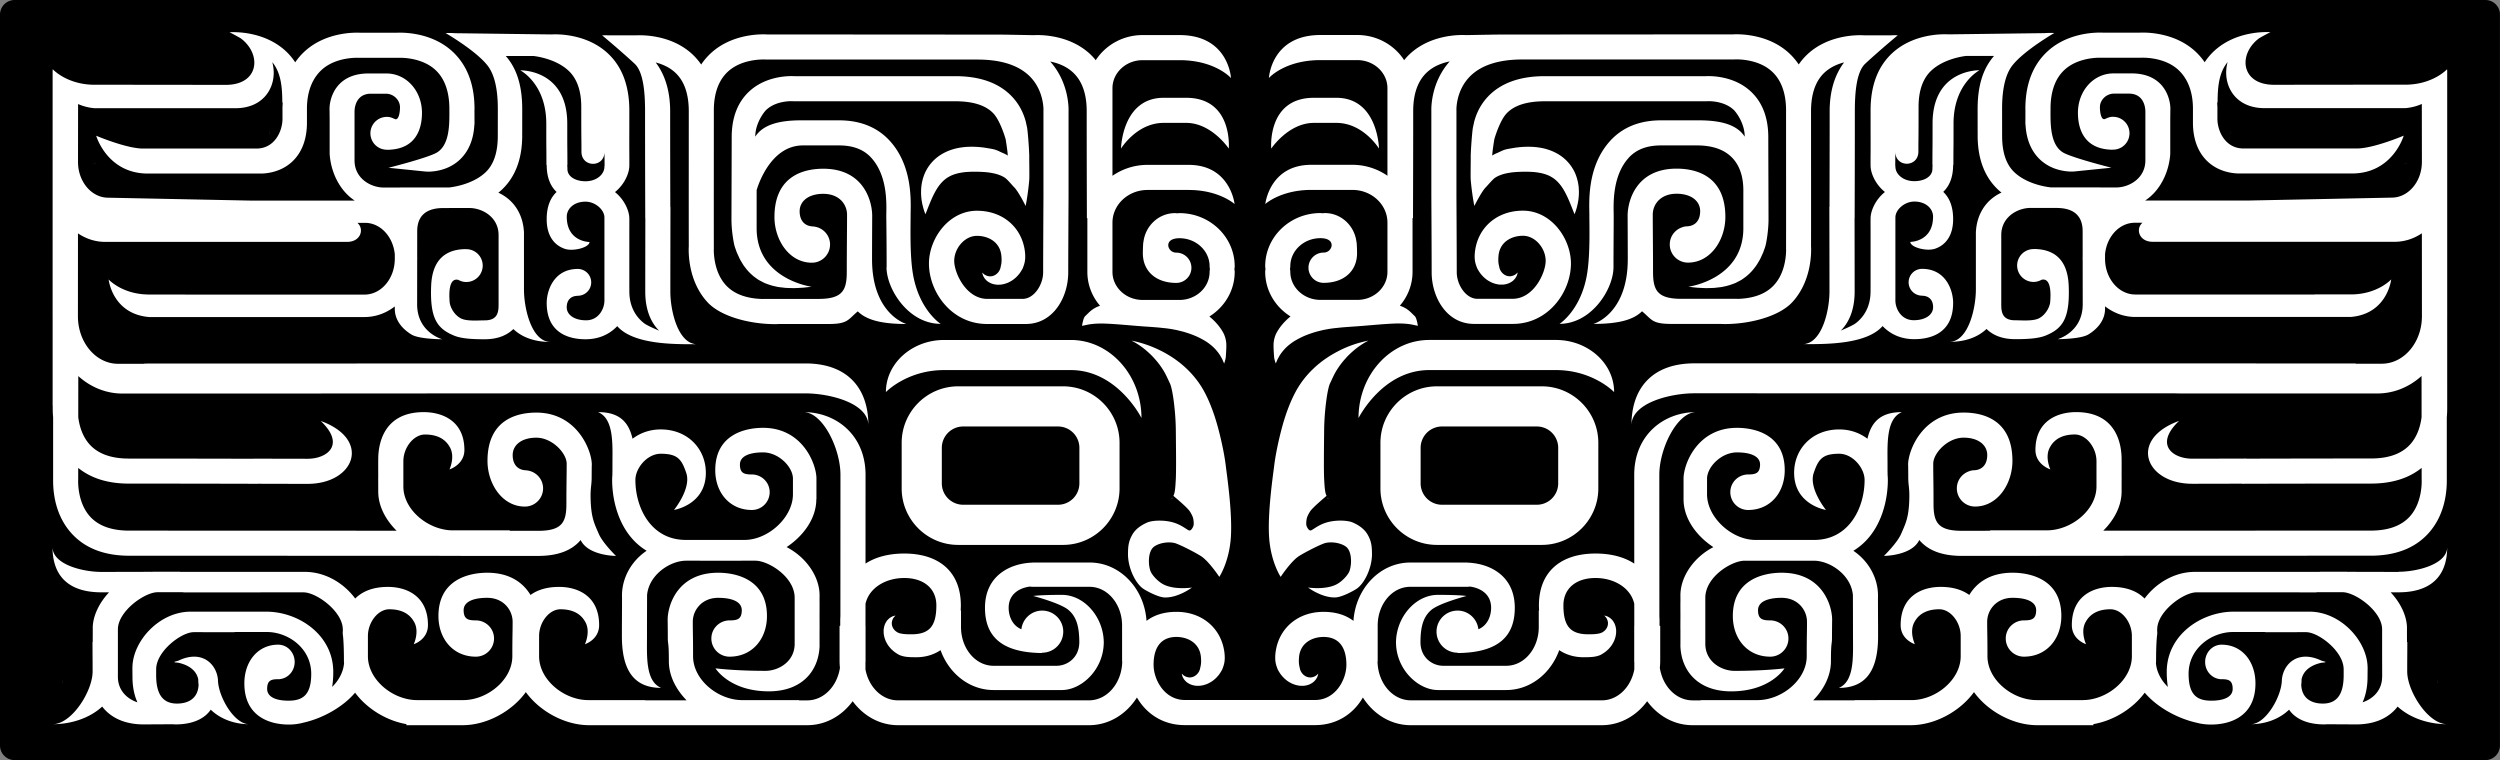
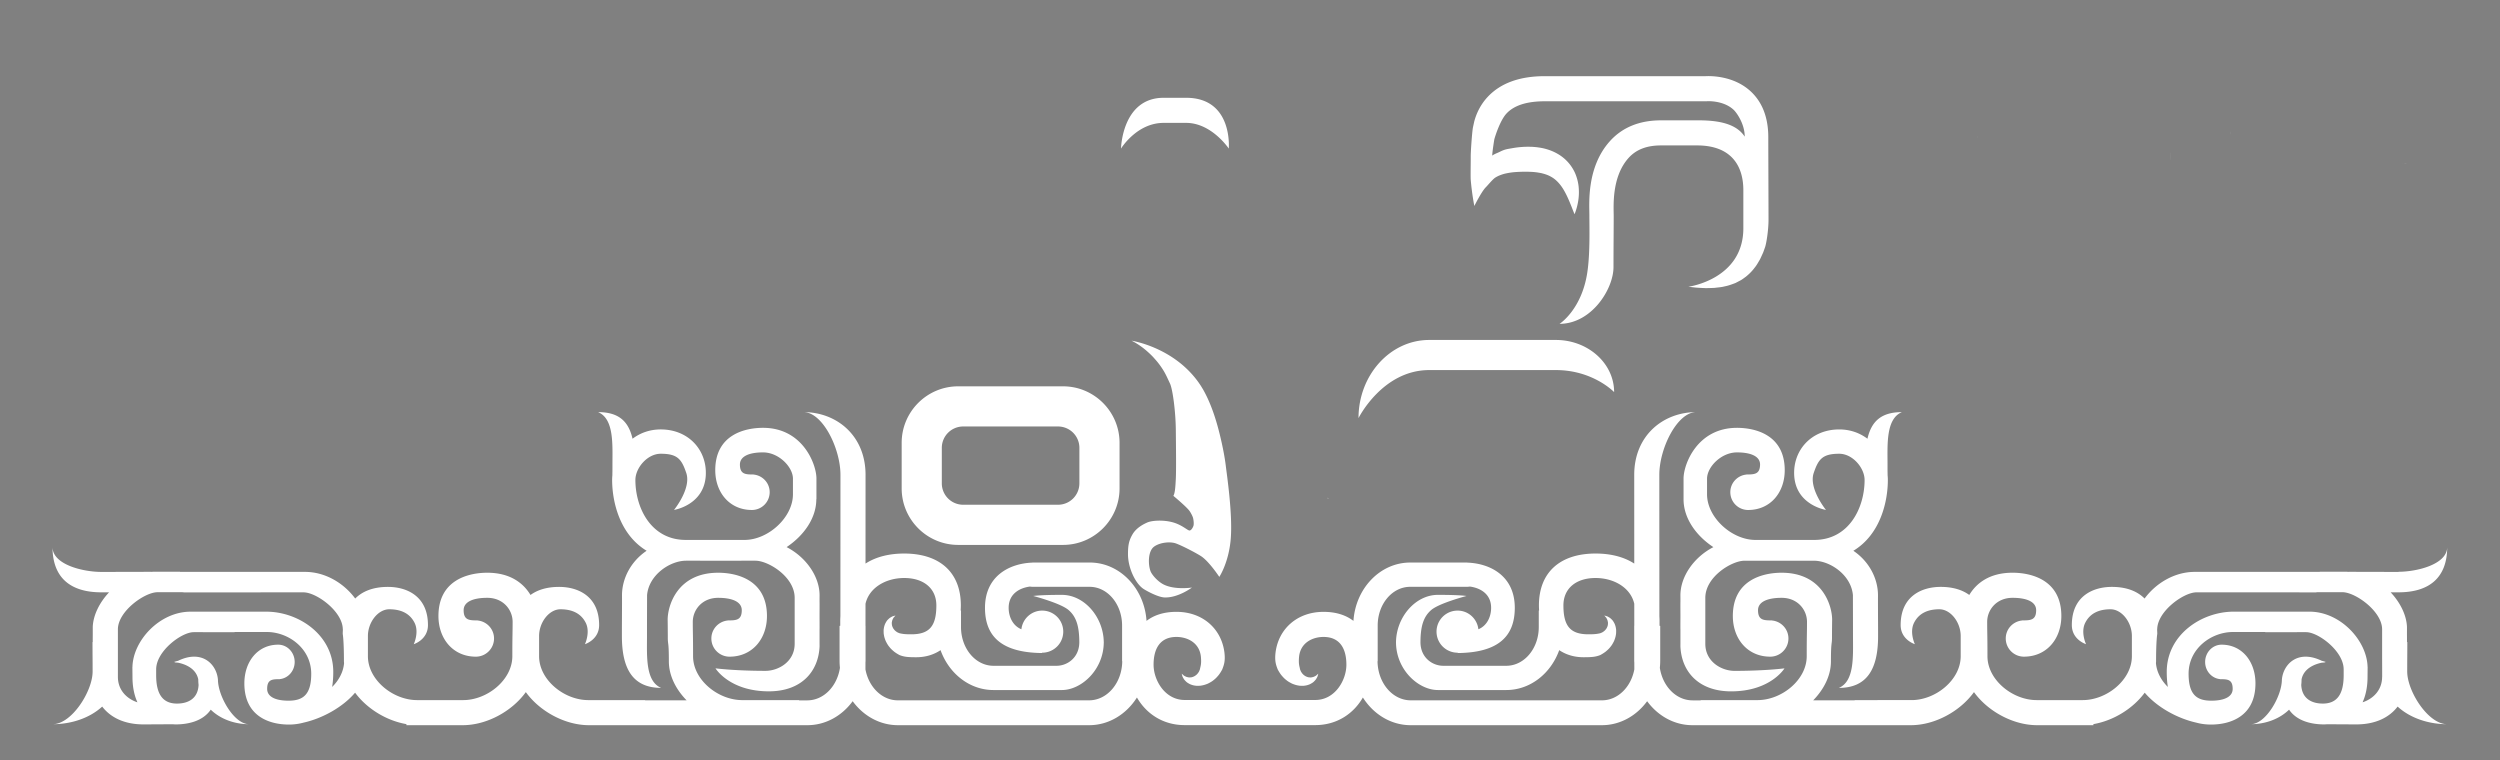
<svg xmlns="http://www.w3.org/2000/svg" viewBox="0 0 498.106 151.449">
  <rect x="0" y="0" width="498.106" height="151.449" fill="#808080" stroke="none" />
-   <path d="M495.19 0H2.91A2.913 2.913 0 000 2.913v145.62a2.913 2.913 0 002.913 2.913h492.27a2.914 2.914 0 002.913-2.913V2.913c.02-1.605-1.29-2.91-2.9-2.91z" />
  <g fill="#fff">
-     <path d="M286.3 76.973c-6.207 0-11.258 5.051-11.258 11.259v9.078c0 6.209 5.051 11.259 11.258 11.259h20.895c6.208 0 11.259-5.05 11.259-11.259v-9.078c0-6.208-5.051-11.259-11.259-11.259h-20.9zm24.16 12.258v7.078a4.263 4.263 0 01-4.259 4.259h-18.895a4.263 4.263 0 01-4.258-4.259v-7.078a4.264 4.264 0 014.258-4.259h18.895a4.262 4.262 0 014.26 4.257zM261.78 24.484h4.478c5.384 0 8.496 5.121 8.496 5.121s-.185-10.121-8.496-10.121h-4.478c-9.381 0-8.496 10.121-8.496 10.121s3.42-5.121 8.5-5.121zM266.94 69.816c-1.648.813-3.51 1.974-5.235 3.613a19.083 19.083 0 00-2.424 2.786c-.181.274-.353.505-.543.819-.155.264-.307.485-.466.788-.327.594-.61 1.16-.873 1.742-1.052 2.326-1.776 4.737-2.331 7.009-.556 2.271-.99 4.493-1.199 6.252s-1.341 9.306-1.006 14.241c.334 4.933 2.3 7.872 2.3 7.872s1.96-2.975 3.54-4.065c.766-.528 3.656-2.064 5.075-2.59 1.131-.419 3.169-.236 4.363.613s1.242 3.374.75 4.841c-.247.739-1.457 2.152-2.728 2.76-2.244 1.074-5.548.563-5.548.563s2.757 2.086 5.483 1.973c1.289-.054 3.597-1.315 4.203-1.724 1.561-1.054 3.056-4.14 3.056-6.882 0-1.767-.174-2.689-.87-3.915-.737-1.298-2.077-2.014-2.943-2.401-.967-.433-3.214-.558-5.06-.061-1.889.509-2.991 1.633-3.366 1.646s-.697-.626-.797-.912c-.132-.379-.029-1.217.075-1.604s.494-1.106.737-1.427c.657-.864 3.181-2.963 3.181-2.963l-.041-.077c-.277-.553-.358-1.592-.446-3.293-.087-1.7-.04-6.164 0-9.799s.622-8.059 1.157-9.198c.536-1.139.854-1.892 1.376-2.723.52-.827 1.09-1.576 1.678-2.217.568-.663 1.168-1.201 1.709-1.673a15.682 15.682 0 011.494-1.121c.871-.574 1.426-.818 1.426-.818s-.595.088-1.615.371c-1 .265-2.45.741-4.1 1.557z" />
    <path d="M264.52 99.172l-.022.021c.106.202.187.3.162.202a.668.668 0 00-.084-.156l-.06-.067zM321.6 78.115c0-5.724-5.206-10.38-11.605-10.38h-25.236c-7.767 0-14.085 6.984-14.085 15.569 0 0 4.763-9.569 14.085-9.569h25.236c7.41 0 11.6 4.38 11.6 4.38zM394.05 27.231c-.001-.064-.008-.124-.008-.188 0 0 .01 1.078.01.188zM432.42 30.447l-.005.062v1.335c-.01.273-.01-1.535 0-1.397zM444.44 26.017c0 .16-.013.315-.02.474 0 .832.02-.475.02-.474zM310.69 64.526c6.438 0 10.787-6.949 10.787-11.304 0-3.897.041-7.748.041-10.154 0-1.893-.457-7.77 2.941-11.574 1.514-1.694 3.634-2.519 6.48-2.519h7.188c6.813 0 9.221 4.057 9.221 8.924v7.581c0 10.202-10.964 11.654-10.964 11.654l.959.104c.613.085 1.49.131 2.564.171.535-.011 1.122-.021 1.747-.056.62-.09 1.295-.11 1.979-.298.698-.126 1.4-.387 2.131-.662l1.06-.552c.353-.198.672-.461 1.013-.699.642-.517 1.255-1.116 1.739-1.779.271-.322.489-.662.688-1.008.202-.343.426-.687.569-1.033l.47-1.028.354-.994c.251-.657.707-3.341.707-5.542 0-1.674-.047-14.55-.047-16.416 0-3.927-1.192-7.013-3.543-9.171-3.42-3.142-8.091-3.043-8.955-2.993h-32.068c-4.919 0-8.711 1.364-11.271 4.055-1.543 1.62-2.336 3.439-2.746 4.959l-.271 1.233c-.192 1.158-.448 4.965-.431 5.8.008.831-.053 4.035-.001 4.625.268 3.045.72 5.188.72 5.188s1.41-2.847 2.273-3.716c.448-.451 1.373-1.594 1.891-1.93.525-.333 1.124-.571 1.813-.763a13.447 13.447 0 012.322-.353 28.288 28.288 0 012.63-.05l.38.015.282.019c.181.006.377.024.581.049.401.044.776.116 1.146.182.718.172 1.368.382 1.928.706 1.129.603 2.036 1.686 2.704 2.887.669 1.19 1.125 2.388 1.472 3.232.324.852.541 1.364.541 1.364s.232-.5.474-1.417c.24-.918.513-2.267.35-4.001a9.338 9.338 0 00-.74-2.825 8.313 8.313 0 00-2.106-2.828c-.949-.831-2.117-1.442-3.311-1.818a10.497 10.497 0 00-1.801-.405 11.131 11.131 0 00-.926-.105l-.474-.035-.38-.003a17.646 17.646 0 00-3.395.266c-1.127.203-1.534.21-2.595.745-.489.242-1.063.424-1.498.754.029-.866.417-3.239.417-3.239.238-.876 1.208-3.823 2.413-5.132 1.54-1.672 4.143-2.457 7.606-2.457h32.147l.212-.009c.036-.006 3.214-.215 5.282 1.685.605.556 2.234 2.809 2.234 5.371-1.5-2.313-4.563-3.249-9.125-3.249h-7.563c-4.292 0-7.728 1.409-10.209 4.188-4.634 5.188-4.057 12.393-4.057 14.671s.158 7.318-.359 11.078c-1.02 7.711-5.58 10.611-5.58 10.611z" />
-     <path d="M487.6 13.758s-2.821 3.115-8.378 3.115h-7.501l-18.626.021c-6.654 0-7.222-6.11-2.974-9.278a44.12 44.12 0 012.244-1.207c-.966-.059-6.872-.236-11.169 3.71a11.958 11.958 0 00-1.93 2.284 12.666 12.666 0 00-1.886-2.181c-4.297-3.946-10.203-3.769-11.169-3.71h-7.077a14.432 14.432 0 00-1.549 0h-.027v.002c-2.275.114-6.383.76-9.593 3.708-2.908 2.672-4.422 6.516-4.422 11.425 0 1.589.017-2.479.002 2.426l-.002.001.002.049-.002.667h.028c.285 6.084 4.175 9.201 8.958 9.394l.604-.005 7.55-.767s-7.044-1.765-9.344-2.875c-2.695-1.302-2.788-5.268-2.79-7.822l.004-1.166c.019-3.385.969-5.95 2.769-7.619 2.15-1.994 5.159-2.368 6.635-2.425h8.54s4.577-.311 7.527 2.425c1.813 1.682 2.9 4.271 2.905 7.693v2.813c0 6.563 4.017 9.929 8.986 10.129h22.705c8.125 0 10.302-7.536 10.302-7.536s-6.021 2.555-9.333 2.555h-22.594c-3.604 0-5.196-3.408-5.196-5.96 0-.575.006-2.45.006-2.45l-.022-.025a24.6 24.6 0 00-.029-.73l.085-.02c0-3.436.377-5.954 1.898-7.911.029-.038.067-.076.098-.114-1.16 4.234 1.222 9.172 7.343 9.172h28.044a10 10 0 003.308-.835l.013 10.441.001 1.115c-.006 3.92-2.702 7.108-6.016 7.108l-28.356.576h-20.764c3.184-2.082 4.844-6.002 5-9.441v-6.394c.012-1.896.024-2.434.024-2.435 0-2.14-1.292-7.058-7.754-7.058l-3.57.001c-4.027 0-7.096 3.512-7.096 7.848 0 3.319 1.294 7.093 6.45 7.344.181.03.363 0 .552 0a3.272 3.272 0 000-6.544c-.581 0-.906.119-1.592.43s-1.029-1.028-1.029-2.372 1.208-2.675 2.811-2.675h2.981c2.552 0 3.266 2.08 3.266 3.633v9.667c0 3.604-3.263 5.397-5.814 5.397l-3.246-.001-.021-.012h-9.733s-4.432-.369-7.233-2.967c-1.682-1.561-2.458-3.949-2.496-7.092.001-.347 0-1.04-.004-2.31.004.376.009-2.621 0-.018l-.002-.714-.001-2.591c0-3.436.514-6.632 2.035-8.589 2.333-3 8.368-6.482 8.368-6.482-.279-.017-.98-.041-1.928.025l-19.162.247c-.966-.059-6.872-.236-11.169 3.71-2.908 2.672-4.345 6.516-4.345 11.425 0 7.386.015 4.459.004 8.589l-.004-.001c-.012 1.917 0 2.458 0 2.459 0 1.294.821 3.587 2.858 5.225-2.037 1.638-2.858 3.931-2.858 5.225 0 .001-.012.542 0 2.459v11.162l-.008 1.141c-.044 2.659-1.127 4.722-2.883 6.109-.478.378-1.653.934-3.041 1.519 1.795-1.792 2.757-4.429 2.757-7.79 0-2.43-.008-9.818-.018-14.599h.017c.018-6.014.039-13.266.039-21.313 0-3.436.262-7.799 2.079-9.484 2.95-2.735 6.473-5.65 6.473-5.65a9.402 9.402 0 00-1.235 0h-5.515c-.966-.059-6.872-.236-11.169 3.71a12.279 12.279 0 00-1.813 2.102 12.648 12.648 0 00-1.956-2.285c-4.297-3.946-10.203-3.769-11.169-3.71 0 0-46.345.028-47.022.037-.505.002-1.051.012-1.614.029l.001-.003-4.502.082c-.966-.059-6.872-.236-11.169 3.71-.441.405-.839.848-1.214 1.307l-.023-.111c-1.955-2.955-5.379-4.926-9.281-4.926h-7.348c-9.824 0-10.263 8.564-10.263 8.564s3.112-3.564 10.263-3.564h7.348c3.311 0 6.004 2.507 6.004 5.59v17.45a12.232 12.232 0 00-6.984-2.179h-8.195c-8.323 0-9.156 7.806-9.156 7.806s3.083-2.806 9.156-2.806h8.195c3.851 0 6.984 2.926 6.984 6.522v9.802c0 3.082-2.693 5.589-6.004 5.589h-7.348c-3.311 0-6.004-2.507-6.004-5.589 0-.193-.026-.379-.068-.56.042-.181.068-.366.068-.559 0-3.082 2.693-5.59 6.004-5.59 1.371 0 2.233.502 2.233 1.398 0 .623-.571 1.474-1.598 1.474a3.015 3.015 0 000 6.031c4.089 0 6.663-2.38 6.663-5.911 0-.3-.028-2.031-.125-2.298-.407-3.207-3.068-5.693-6.288-5.693-.152 0-.299.019-.443.045a2.482 2.482 0 00-.443-.045c-6.067 0-11.004 4.75-11.004 10.59 0 .192.026.378.068.559a2.46 2.46 0 00-.068.56c0 3.725 2.014 7 5.045 8.889-1.154.928-2.076 2.006-2.712 3.135-.46.803-.667 1.791-.669 2.541s.056 1.651.096 2.176c.022.529.145.885.218 1.135l.122.385.165-.368.184-.442.29-.534c.208-.376.521-.827.895-1.263a8.21 8.21 0 011.375-1.291c.525-.423 1.167-.795 1.85-1.149a16.098 16.098 0 012.252-.944c.401-.137.818-.266 1.24-.384.4-.099.806-.198 1.214-.3.486-.087 1.078-.214 1.451-.255a19.69 19.69 0 011.345-.162c.952-.112 1.926-.176 2.917-.249a56.74 56.74 0 001.495-.105l.73-.055.744-.063c1.848-.154 3.556-.304 5.058-.375 1.512-.08 2.592-.012 3.471.104.441.063 1.641.328 1.641.328s-.23-1.613-.625-1.938c-.764-.708-1.338-1.502-2.935-2.063a.391.391 0 00-.027-.008c1.578-1.833 2.527-4.184 2.527-6.744V43.442h.093c.018-6.014.039-13.266.039-21.313 0-3.436.922-6.032 2.739-7.718 1.368-1.269 3.082-1.878 4.531-2.171-3.65 4.093-3.674 9.049-3.654 9.782v17.09s.063 11.427.063 15.144c0 4.965 2.986 10.28 8.438 10.28h7.749c7.084 0 11.563-6.396 11.563-12.031 0-4.98-3.927-10.53-9.563-10.53-5.165 0-8.949 3.321-9.553 8.09-.198 1.695.075 2.472.445 3.409.204.37.43.751.705 1.103.295.349.593.689.968.968.341.301.764.52 1.156.723.422.175.836.32 1.269.382.206.048.423.056.633.058.21.003.407.014.611-.027.397-.04.765-.163 1.089-.303.312-.17.6-.326.8-.545.21-.203.379-.396.487-.61.122-.197.202-.354.23-.497l.128-.438-.345.297c-.102.108-.258.19-.418.26-.144.086-.339.133-.542.171-.191.053-.425.019-.627.001a2.027 2.027 0 01-.618-.226c-.097-.036-.19-.12-.279-.187a1.18 1.18 0 01-.249-.223c-.16-.15-.279-.352-.388-.527-.085-.21-.179-.378-.204-.588-.106-.527-.282-.913-.174-2.229.234-2.922 2.716-4.062 4.875-4.062 2.457 0 4.529 2.5 4.529 4.989 0 2.396-2.362 7.572-6.612 7.572h-6.99c-2.317 0-4.114-2.839-4.114-5.28 0-3.721-.063-15.157-.063-15.157V21.984l-.002-.105c-.002-.037-.098-3.76 2.614-6.567 2.219-2.297 5.756-3.462 10.513-3.462l42.233-.008s4.577-.311 7.527 2.425c1.817 1.686 2.789 4.282 2.789 7.718 0 .031.003.058.004.089-.001.032-.004.063-.004.095 0 7.869.017 20.941.001 27.129h-.001l.001.018-.001.396h.011c.002 1.188-.193 4.695-2.436 7.113-1.621 1.748-4.095 2.659-7.338 2.727l.005-.014h-11.12c-4.783 0-5.625-1.733-5.625-5.375 0-4.365-.056-8.479-.056-11.385 0-2.063 1.535-4.178 4.743-4.178 2.938 0 4.704 1.465 4.704 3.469s-1.142 3.031-2.781 3.031-.002.013-.002.015c-1.834.178-3.274 1.706-3.274 3.587 0 2 1.623 3.622 3.623 3.622 4.534 0 7.454-4.557 7.454-9.099 0-8.375-6.092-9.625-9.724-9.625-8.125 0-9.75 6.534-9.75 9.377 0 .001.03 6.139.03 8.659 0 10.979-6.843 12.901-6.843 12.901 5.375 0 8.099-.953 9.684-2.518 1.973 1.643 1.935 2.518 5.816 2.518h9.804c.291.016.593.026.916.026 4.909 0 10.753-1.475 13.425-4.383 3.911-4.259 3.771-10.092 3.712-11.136.015-6.293-.002-19.112-.002-26.877 0-3.436.884-6.032 2.701-7.718 1.171-1.086 2.597-1.688 3.892-2.023-1.902 2.52-2.881 5.776-2.881 9.741 0 7.072-.017 13.529-.032 19.071h-.029c.013 4.253.023 13.985.023 16.84 0 3.412-1.188 8.872-4.033 10.2l-.192.069a3.11 3.11 0 01-1.149.23c.191 0 .372-.015.559-.021a2.503 2.503 0 00-.034.012c4.143 0 12.239.061 15.434-3.603 1.39 1.462 3.438 2.612 6.321 2.612 2.888 0 7.732-.941 7.732-7.244 0-2.418-1.399-6.766-6.193-6.766a2.674 2.674 0 00-2.675 2.675 2.669 2.669 0 002.581 2.664c.026.004.063.016.084.016 1.304 0 2.212.772 2.212 2.281 0 1.508-1.521 2.596-3.857 2.596-2.552 0-3.656-2.357-3.656-3.91V43.326c0-1.569 1.84-3.167 3.772-3.167 2.337 0 3.733 1.438 3.733 3.001 0 5.031-4.528 5.039-4.528 5.039 0 1.065 3.208 1.942 4.925 1.357 1.958-.667 3.603-2.428 3.603-5.891 0-2.647-.816-4.343-1.973-5.436 1.153-1.095 1.968-2.779 1.972-5.374h.049c.015-5.024.033-1.527.033-8.251 0-7.963 5.179-10.607 5.179-10.607s-9.357-.274-9.357 10.607c0 6.719-.018 3.218-.032 8.238h.039a9.65 9.65 0 00-.039.816c0 1.523-1.629 2.438-3.613 2.438-2.172 0-3.762-1.349-3.762-2.918 0-.061-.02-.116-.03-.174.005-1.185.009-1.999.014-2.685.113 3.127 4.596 3.053 4.596-.115 0-3.208.037-1.413.037-8.942 0-3.215.862-5.645 2.563-7.222 2.417-2.241 6.064-2.798 6.936-2.902h5.545c-2.307 2.613-3.279 6.157-3.279 10.569l.001 2.139h-.001l.001.352.002.819-.003.988h.006l.002 1.223c.038 4.569 1.448 8.158 4.171 10.659.188.173.383.329.576.485-3.245 1.501-4.962 4.496-5.102 7.959-.01-.833 0 .475 0 .474v10.814c0 3.906-1.534 10.5-5.352 10.5 3.185 0 5.706-.9 7.47-2.576 1.192 1.164 2.998 2.034 5.71 2.034 2.295 0 4.574-.097 6.104-.73 3.372-1.397 4.813-3.406 4.563-9.875-.128-3.316-1.294-7.093-6.45-7.344-.181-.03-.363 0-.552 0a3.272 3.272 0 000 6.544c.581 0 1.119-.164 1.592-.43 1.997-.476 1.833 3.035 1.723 4.416-.074.935-.818 2.469-2.156 3.219-1.177.659-3.488.436-4.822.436-2.552 0-2.772-1.592-2.772-3.145V46.825c0-3.604 3.263-5.397 5.814-5.397 3.625 0 4.977.006 5.208.006 3.292 0 5.191 1.455 5.191 4.621l.006 5.098c-.002.1-.014.196-.014.297 0 .017.01.029.011.046-.001.017-.011.029-.011.046 0 .106.012.209.015.314l.01 8.763c0 5.604-5 6.958-5 6.958s4.575.003 6.125-.938c1.64-.996 3.326-2.697 3.326-5.14v-.465c1.707 1.329 3.783 2.116 6.025 2.116h42.932c7.319-.619 8.052-7.482 8.052-7.482s-2.711 2.994-8.052 2.994h-7.207v.015h-35.729c-3.323 0-6.025-3.198-6.027-7.131v-.895c.337-3.523 2.867-6.271 5.933-6.271h1.521c-1.423 1.245-.677 3.796 2.056 3.796h48.186c1.99 0 3.845-.627 5.432-1.696l.009 16.525c0 5.216-3.586 9.46-7.992 9.46h-5.207v-.044c-5.081-.014-128.36-.027-131.77-.027-7.963 0-12.528 4.513-12.528 12.379 0-4.555 7.867-6.412 12.528-6.412 2.274 0 58.036.006 96.325.015.095.005.18.021.278.021h39.481c3.341 0 6.408-1.31 8.811-3.485l.008 8.174c-.196 1.593-.76 3.826-2.334 5.524-1.686 1.817-4.282 2.739-7.718 2.739-7.686 0-18.687.02-24.899.037v-.021c-4.253.013-7.886.023-10.74.023-3.906 0-7.619-2.795-2.619-7.533-10.188 3.688-6.75 12.533 2.619 12.533 2.663 0 6.011-.01 9.899-.021v.021c6.009-.018 17.699-.039 25.74-.039 4.134 0 7.502-1.059 10.062-3.126l.002 2.23s.311 4.577-2.425 7.527c-1.686 1.817-4.282 2.739-7.718 2.739-4.886 0-31.662.008-53.292.018 2.204-2.198 3.654-4.934 3.654-7.802 0-4.235.024-1.262 0-3.215.015-2.521 0-3.233 0-3.234 0-2.843-.937-9.377-9.062-9.377-3.632 0-8.105 1.686-8.105 7.55 0 2.917 2.972 3.867 2.972 3.867s-1.125-2.375-.152-4.283 2.777-2.675 5.027-2.675 4.313 2.583 4.313 5.333v5.021c0 4.729-5.061 8.743-9.844 8.743h-11.337v.085c-2.839.003-4.835.006-5.662.008-4.783 0-5.625-1.733-5.625-5.375 0-4.365-.056-5.098-.056-8.004 0-2.063 2.847-5.178 6.055-5.178 2.938 0 4.704 1.465 4.704 3.469s-1.142 3.031-2.781 3.031-.002.013-.002.015c-1.834.178-3.274 1.706-3.274 3.587 0 2 1.623 3.622 3.623 3.622 4.534 0 7.454-4.557 7.454-9.099 0-8.375-6.092-9.625-9.724-9.625-8.125 0-11.062 7.534-11.062 10.377 0 .001.016-.286.03 2.234-.024 1.953.269 2.189.209 4.57-.095 3.794-.764 4.979-1.635 7-.776 1.802-3.417 4.375-3.417 4.375s5.506 0 7.039-3.164c1.758 2.1 4.579 3.164 8.461 3.164h15.5v-.015c22.108-.013 60.079-.024 65.987-.024 4.909 0 8.753-1.475 11.425-4.383 3.946-4.297 3.73-9.924 3.73-11.169v-12.01c.1-1.11.079-1.963.079-2.361V63.026l.002-.043V13.952l-.041.047c.02-.165.03-.266.03-.266zm-79.05 7.889c0-.027.003-.052.003-.078.01.22 0 .514 0 .078zM485.6 135.44c0 .16-.013.315-.02.474.01.83.02-.47.02-.47zM374.19 116.53c0 .001-.01-1.307-.02-.474.01.15.02.31.02.47z" />
    <path d="M478.71 32.564c-.001 0 1.307-.01.474-.02-.16.008-.31.02-.47.02zM347.96 94.54l-.003.014c-1.794.175-3.204 1.67-3.204 3.512a3.546 3.546 0 003.546 3.545c4.438 0 7.295-3.481 7.295-7.927 0-7.115-5.961-8.442-9.517-8.442-7.952 0-10.642 7.308-10.642 10.09v4.145c0 3.788 2.503 7.263 5.942 9.534-3.863 1.989-6.568 5.844-6.568 9.608l.005.604v.739c0 .012-.005.021-.005.032 0 .001-.007.538.005 2.435v.522c-.012 1.896-.005 2.434-.005 2.435 0 .012.005.021.005.032v2.739l-.005.604c.2 4.97 3.547 8.986 10.109 8.986 7.854 0 10.631-4.584 10.631-4.584s-3.78.501-9.964.501c-2.552 0-5.814-1.794-5.814-5.397v-9.153c0-4.2 5.263-7.397 7.814-7.397 1.692 0 3.659.001 5.281.003l-.003.003 1.629-.002 1.628.002.002-.003c1.621-.002 3.586-.003 5.276-.003 3.213 0 7.428 2.821 7.78 6.858.009 3.168.016 5.932.016 8.198 0 3.906.336 8.976-2.825 10.285 5.508 0 7.825-3.612 7.825-10.285 0-2.858-.011-2.237-.023-6.496l-.001-.001v-1.053l.005-.604c0-3.376-1.782-6.777-4.907-8.883 5.375-3.239 6.871-9.77 6.871-14.1a9.6 9.6 0 00-.048-.942c-.009-1.162-.015.037-.015-2.155 0-3.96-.34-9.099 2.864-10.426-4.044 0-6.059 1.764-6.865 5.302-1.512-1.139-3.405-1.853-5.62-1.853-5.609 0-9.256 4.203-8.972 9.185.337 5.913 6.328 6.854 6.328 6.854s-3.49-4.271-2.443-7.36c.93-2.742 1.731-3.834 5.087-3.834 2.664 0 5.05 2.819 5.05 5.23 0 5.509-3.083 11.94-10.032 11.94H349.75c-4.682 0-9.635-4.465-9.635-9.093V95.38c0-2.335 2.821-5.243 5.961-5.243 2.876 0 4.604.837 4.604 2.416-.02 1.958-1.14 1.984-2.74 1.984z" />
    <path d="M477.88 113.95c-2.643 0-6.007-.009-9.946-.021v.013c-.178-.009-.354-.03-.533-.03h-5.188l-.03.031h-24.888c-4.09 0-7.791 2.302-10.001 5.31-1.354-1.35-3.408-2.319-6.531-2.319-3.632 0-7.964 1.75-7.964 7.614 0 2.917 2.83 3.803 2.83 3.803s-1.125-2.375-.152-4.283 2.777-2.675 5.027-2.675 4.258 2.583 4.258 5.333v4.021c0 4.729-5.005 8.743-9.788 8.743h-9.2c-4.783 0-9.788-4.015-9.788-8.743 0-4.365-.056-4.458-.056-6.844s1.847-4.792 5.055-4.792c2.938 0 4.704.854 4.704 2.469 0 2.004-1.142 2.031-2.781 2.031l-.002.015c-1.834.178-3.274 1.706-3.274 3.587 0 2 1.623 3.622 3.623 3.622 4.534 0 7.454-3.557 7.454-8.099 0-7.271-6.092-8.625-9.724-8.625-4.602 0-7.216 2.097-8.62 4.431-1.326-.968-3.165-1.608-5.709-1.608-3.632 0-7.964 1.75-7.964 7.614 0 2.917 2.83 3.803 2.83 3.803s-1.125-2.375-.152-4.283 2.777-2.675 5.027-2.675 4.258 2.583 4.258 5.333v4.021c0 4.729-5.005 8.743-9.788 8.743H369.53v.051h-8.271c2.143-2.195 3.541-4.922 3.541-7.781 0-4.235.233-3.084.209-5.037.015-2.521.03-3.233.03-3.234 0-2.843-1.937-9.377-10.062-9.377-3.632 0-9.724 1.354-9.724 8.625 0 4.542 2.92 8.099 7.454 8.099 2 0 3.623-1.622 3.623-3.622 0-1.881-1.44-3.409-3.274-3.587a.286.286 0 00-.002-.015c-1.64 0-2.781-.027-2.781-2.031 0-1.614 1.766-2.469 4.704-2.469 3.208 0 5.055 2.406 5.055 4.792s-.056 2.479-.056 6.844c0 4.729-5.005 8.743-9.788 8.743h-11.34v.051h-1.621c-3.269 0-5.956-2.8-6.515-6.479.046-.466.074-.938.074-1.417v-6.949l-.136-.009v-1.111c0-.286-.021-.549-.031-.824-.007-11.283-.012-26.271-.012-28.144 0-5.262 3.558-12.5 7.375-12.5-6.594 0-12.375 4.651-12.375 12.5l.007 17.68c-2.178-1.41-4.87-2.002-7.712-2.002-6.996 0-11.283 3.688-11.283 10.337 0 .337.015.667.035.992l-.066.048v3.275c0 4.254-2.882 7.713-6.475 7.713h-12.554c-2.16 0-4.528-1.624-4.542-4.688.013-3.111.561-5.066 2.147-6.426 1.605-1.375 7.026-2.793 7.026-2.793s-1.194-.223-5.702-.223c-4.468 0-8.278 4.419-8.344 9.416h-.006l.003.063c0 .023-.003.046-.003.068h.007c.072 5.43 4.487 9.416 8.344 9.416h13.624c4.789 0 8.886-3.301 10.55-7.948 1.336.9 2.966 1.413 4.855 1.413 1.667 0 2.414-.073 3.329-.436a7.894 7.894 0 001.076-.688c.341-.287.673-.577.945-.943.294-.334.508-.746.706-1.129.17-.412.313-.816.372-1.24.048-.2.055-.411.057-.617.002-.204.014-.397-.026-.598a3.66 3.66 0 00-.296-1.062c-.165-.306-.318-.586-.531-.782-.199-.204-.388-.37-.598-.475-.192-.12-.345-.198-.484-.226l-.427-.126.29.338c.104.1.185.252.253.408.084.139.13.33.166.528.052.187.02.416.002.612a1.998 1.998 0 01-.221.604c-.034.093-.116.185-.182.272-.064.086-.126.17-.217.242-.147.156-.344.272-.516.38-.206.082-.37.173-.573.198-.516.104-.888.17-2.177.17-3.658 0-4.967-1.721-4.967-5.761 0-3.347 2.488-5.455 6.401-5.455 3.687 0 6.997 1.943 7.716 5.137l.003 4.391-.014.001v6.949c0 .143.016.281.02.424l.001 1.313c-.662 3.521-3.288 6.158-6.461 6.158h-38.078c-3.651 0-6.581-3.491-6.623-7.803l.031.002v-7.104c0-4.254 2.882-7.713 6.475-7.713h11.242c.233 0 .45-.02.656-.05 2.093.28 4.227 1.485 4.227 4.235 0 1.676-.746 3.537-2.538 4.274-.237-2.09-1.992-3.721-4.146-3.721a4.194 4.194 0 000 8.388c.013 0 .025-.004.038-.004l-.038.072c8.147-.068 11.4-3.353 11.4-9.011 0-6.304-4.819-8.809-9.359-9.002-.081-.004-.154-.019-.239-.019h-11.242c-5.977 0-10.878 5.137-11.308 11.625-1.441-1.104-3.379-1.8-5.967-1.8-5.165 0-8.949 3.321-9.553 8.09-.198 1.695.075 2.472.445 3.409.204.37.43.751.705 1.103.295.349.593.689.968.968.341.301.764.52 1.156.723.422.175.836.32 1.269.382.206.048.423.056.633.058.21.003.407.014.611-.027.397-.04.765-.163 1.089-.303.312-.17.6-.326.8-.545.21-.203.379-.396.487-.61.122-.197.202-.354.23-.497l.128-.438-.345.297c-.102.108-.258.19-.418.26-.144.086-.339.133-.542.171-.191.053-.425.019-.627.001a2.027 2.027 0 01-.618-.226c-.097-.036-.19-.12-.279-.187a1.18 1.18 0 01-.249-.223c-.16-.15-.279-.352-.388-.527-.085-.21-.179-.378-.204-.588-.106-.527-.282-.913-.174-2.229.234-2.922 2.716-4.062 4.875-4.062 3.301 0 4.563 2.374 4.563 5.53 0 3.089-2.262 7.031-6.199 7.031h-26.018c-3.938 0-6.199-3.942-6.199-7.031 0-3.156 1.262-5.53 4.563-5.53 2.159 0 4.641 1.14 4.875 4.062.108 1.315-.067 1.701-.174 2.229-.025.21-.119.378-.204.588-.108.176-.228.377-.388.527-.075.095-.16.157-.249.223s-.183.15-.279.187a2.054 2.054 0 01-.618.226c-.202.018-.436.052-.627-.001-.203-.038-.398-.085-.542-.171-.16-.069-.316-.151-.418-.26-.22-.188-.345-.297-.345-.297l.128.438c.028.143.108.3.23.497.108.215.277.407.487.61.2.219.488.375.8.545.324.14.691.263 1.089.303.204.041.401.03.611.027.21-.002.427-.01.633-.058.433-.062.847-.207 1.269-.382.393-.203.815-.422 1.156-.723.375-.278.673-.619.968-.968.275-.352.501-.732.705-1.103.37-.938.644-1.714.445-3.409-.604-4.769-4.388-8.09-9.553-8.09-2.588 0-4.526.695-5.967 1.8-.43-6.488-5.331-11.625-11.308-11.625h-11.28c-.085 0-.158.015-.239.019-4.54.193-9.359 2.698-9.359 9.002 0 5.658 3.253 8.942 11.4 9.011l-.039-.072c.013 0 .025.004.039.004a4.194 4.194 0 000-8.388c-2.154 0-3.909 1.631-4.146 3.721-1.792-.737-2.538-2.599-2.538-4.274 0-2.75 2.134-3.955 4.227-4.235.206.03.423.05.656.05h11.242c3.592 0 6.475 3.459 6.475 7.713v7.104l.031-.002c-.042 4.312-2.972 7.803-6.623 7.803h-38.078c-3.173 0-5.799-2.638-6.461-6.158l.001-1.313c.004-.143.02-.281.02-.424v-6.949l-.014-.001.002-4.391c.72-3.193 4.029-5.137 7.716-5.137 3.913 0 6.401 2.108 6.401 5.455 0 4.04-1.309 5.761-4.967 5.761-1.289 0-1.661-.065-2.177-.17-.203-.025-.367-.116-.573-.198-.172-.107-.368-.224-.516-.38-.091-.072-.152-.156-.217-.242-.065-.088-.147-.18-.182-.272a2.035 2.035 0 01-.221-.604c-.018-.196-.05-.426.002-.612.036-.198.082-.39.166-.528.068-.156.148-.309.253-.408l.29-.338-.427.126c-.14.027-.292.105-.484.226-.21.104-.398.271-.598.475-.213.196-.366.477-.531.782a3.65 3.65 0 00-.296 1.062c-.04.2-.028.394-.026.598.002.206.009.417.057.617.06.424.202.828.372 1.24.198.383.412.795.706 1.129.272.366.604.656.945.943.344.27.715.49 1.076.688.915.362 1.662.436 3.329.436 1.89 0 3.519-.513 4.855-1.413 1.664 4.647 5.761 7.948 10.55 7.948h13.624c3.856 0 8.272-3.986 8.344-9.416h.007c0-.022-.003-.045-.003-.068l.003-.063h-.006c-.066-4.997-3.876-9.416-8.344-9.416-4.508 0-5.702.223-5.702.223s5.421 1.418 7.026 2.793c1.586 1.359 2.135 3.314 2.148 6.426-.014 3.063-2.383 4.688-4.542 4.688h-12.554c-3.593 0-6.475-3.459-6.475-7.713v-3.275l-.066-.048c.021-.325.035-.655.035-.992 0-6.648-4.287-10.337-11.283-10.337-2.842 0-5.535.592-7.712 2.002l.007-17.68c0-7.849-5.781-12.5-12.375-12.5 3.817 0 7.375 7.238 7.375 12.5 0 1.873-.004 16.86-.011 28.144-.01.275-.032.538-.032.824v1.111l-.136.009v6.949c0 .479.028.951.075 1.417-.559 3.679-3.247 6.479-6.515 6.479h-1.621v-.051h-11.337c-4.783 0-9.788-4.015-9.788-8.743 0-4.365-.056-4.458-.056-6.844s1.847-4.792 5.055-4.792c2.938 0 4.704.854 4.704 2.469 0 2.004-1.142 2.031-2.781 2.031l-.002.015c-1.834.178-3.274 1.706-3.274 3.587 0 2 1.623 3.622 3.623 3.622 4.534 0 7.454-3.557 7.454-8.099 0-7.271-6.092-8.625-9.724-8.625-8.125 0-10.062 6.534-10.062 9.377 0 .001.016.714.03 3.234-.024 1.953.209.802.209 5.037 0 2.859 1.398 5.586 3.541 7.781h-8.271v-.051h-11.337c-4.783 0-9.788-4.015-9.788-8.743v-4.021c0-2.75 2.008-5.333 4.258-5.333s4.055.767 5.027 2.675-.152 4.283-.152 4.283 2.83-.886 2.83-3.803c0-5.864-4.332-7.614-7.964-7.614-2.544 0-4.383.641-5.709 1.608-1.404-2.334-4.018-4.431-8.62-4.431-3.632 0-9.724 1.354-9.724 8.625 0 4.542 2.92 8.099 7.454 8.099 2 0 3.623-1.622 3.623-3.622 0-1.881-1.44-3.409-3.274-3.587a.286.286 0 00-.002-.015c-1.64 0-2.781-.027-2.781-2.031 0-1.614 1.766-2.469 4.704-2.469 3.208 0 5.055 2.406 5.055 4.792s-.056 2.479-.056 6.844c0 4.729-5.005 8.743-9.788 8.743h-9.2c-4.783 0-9.788-4.015-9.788-8.743v-4.021c0-2.75 2.008-5.333 4.258-5.333s4.055.767 5.027 2.675-.152 4.283-.152 4.283 2.83-.886 2.83-3.803c0-5.864-4.332-7.614-7.964-7.614-3.124 0-5.178.97-6.532 2.319-2.209-3.008-5.911-5.31-10-5.31H35.884l-.031-.031h-5.188c-.18 0-.355.021-.533.03v-.013c-3.939.013-7.304.021-9.946.021-3.618 0-9.725-1.44-9.725-4.978 0 6.106 3.543 9.044 9.725 9.044l1.546.001c-1.932 2.051-3.158 4.574-3.251 6.88l.001 1.679-.001.005c0 .001-.007.328-.005 1.343h-.046c.013 4.253.023 3.016.023 5.87 0 3.906-4.153 10.5-7.971 10.5 3.738 0 7.404-1.232 9.88-3.514 1.649 2.157 4.388 3.554 8.249 3.554.206 0 3.749-.021 5.787-.032.199.01.384.032.593.032 2.416 0 5.401-.603 6.999-2.938 1.928 1.882 4.75 2.897 7.639 2.897-2.992 0-6.205-5.59-6.205-8.9h-.003c-.268-3.062-3.168-6.042-7.933-3.736-.522.132-.85.254-.85.254s.112.009.289.031c-.035.02-.066.032-.101.052.233.009.456.024.667.046 1.267.262 3.538 1.045 4.006 3.296l.003.076h.002c.001.361.023.712.063 1.053-.139 2.886-2.295 3.741-4.376 3.718-2.758-.031-4.077-1.875-4.077-5.641v-1.18l.002-.011c0-3.604 5.034-7.397 7.476-7.397 3.467 0 8.164.006 8.164.006l-.037-.039h6.434c4.329 0 8.858 3.292 8.858 8.321 0 4.154-1.621 5.364-4.523 5.364-2.66 0-4.26-.813-4.26-2.35 0-1.907 1.034-1.933 2.52-1.933l.001-.015c1.659-.169 2.963-1.624 2.963-3.414 0-1.903-1.468-3.447-3.279-3.447-4.104 0-6.746 3.386-6.746 7.708 0 6.823 5.356 8.169 8.658 8.205l-.001.004.048-.002.097.002a11.12 11.12 0 002.962-.379c3.809-.848 7.851-3.087 10.298-5.973 2.349 3.183 6.241 5.58 10.229 6.265v.211H92.19c4.767 0 9.802-2.744 12.579-6.59 2.776 3.846 7.812 6.59 12.579 6.59h43.511c3.644 0 6.898-1.867 9.03-4.778 2.132 2.911 5.386 4.778 9.03 4.778h38.078c3.943 0 7.428-2.188 9.53-5.517 1.885 3.272 5.229 5.502 9.5 5.502h26.018c4.27 0 7.615-2.229 9.5-5.502 2.101 3.329 5.586 5.517 9.53 5.517h38.078c3.645 0 6.898-1.867 9.029-4.778 2.133 2.911 5.386 4.778 9.03 4.778h43.511c4.767 0 9.802-2.744 12.578-6.59 2.777 3.846 7.813 6.59 12.579 6.59h11.212v-.211c3.988-.685 7.88-3.082 10.229-6.265 2.448 2.886 6.489 5.125 10.299 5.973.862.236 1.835.379 2.962.379l.098-.002.048.002-.002-.004c3.303-.036 8.658-1.382 8.658-8.205 0-4.322-2.643-7.708-6.746-7.708-1.812 0-3.279 1.544-3.279 3.447 0 1.79 1.304 3.245 2.963 3.414a.56.56 0 00.001.015c1.485 0 2.52.025 2.52 1.933 0 1.536-1.6 2.35-4.26 2.35-2.902 0-4.523-1.21-4.523-5.364 0-5.029 4.529-8.321 8.858-8.321h6.435l-.037.039s4.697-.006 8.164-.006c2.441 0 7.476 3.794 7.476 7.397l.002.011v1.18c0 3.766-1.319 5.609-4.077 5.641-2.082.023-4.237-.832-4.376-3.718.04-.341.062-.691.063-1.053h.002l.003-.076c.469-2.251 2.739-3.034 4.006-3.296.213-.021.435-.037.668-.046-.034-.02-.066-.032-.101-.052.176-.022.288-.031.288-.031s-.327-.122-.85-.254c-4.765-2.306-7.665.675-7.933 3.736h-.004c0 3.311-3.213 8.9-6.205 8.9 2.89 0 5.711-1.016 7.639-2.897 1.599 2.335 4.584 2.938 6.999 2.938.209 0 .394-.022.593-.032 2.038.012 5.582.032 5.787.032 3.861 0 6.601-1.396 8.249-3.554 2.477 2.281 6.142 3.514 9.88 3.514-3.817 0-7.971-6.594-7.971-10.5 0-2.854.011-1.617.023-5.87h-.067c.002-1.015-.005-1.342-.005-1.343l-.001-.005.001-1.679c-.093-2.306-1.318-4.829-3.251-6.88l1.546-.001c6.182 0 9.725-2.938 9.725-9.044 0 3.51-6.1 4.95-9.72 4.95zm-411.7 22.92c.167-1.052.222-2.084.222-2.991 0-7.416-6.946-12.008-13.339-12.008H37.979c-6.207 0-11.473 5.791-11.59 11.013l-.011.008.001.149-.001.021.001.001.017 1.894c0 1.239.163 3.181.989 4.977-2.019-.658-3.895-2.348-3.895-5.08v-9.462c0-3.604 5.338-7.397 7.89-7.397 1.655 0 3.574.001 5.175.003l.024.03 23.908-.006c2.552 0 7.814 3.794 7.814 7.397l.021-.001a14.06 14.06 0 00-.034.892c0 .001.239 1.214.239 5.449 0 .124.021.245.026.368-.148 1.78-1.048 3.43-2.373 4.74zm408.44-2.02c0 2.732-1.876 4.422-3.895 5.08.826-1.796.989-3.737.989-4.977l.017-1.894.002-.001-.001-.021.001-.149-.011-.008c-.118-5.222-5.384-11.013-11.591-11.013h-15.085c-6.393 0-13.339 4.592-13.339 12.008 0 .907.056 1.939.222 2.992-1.324-1.306-2.224-2.957-2.372-4.744.005-.123.025-.244.025-.368 0-4.235.239-5.448.239-5.449 0-.265-.013-.57-.034-.892l.021.001c0-3.604 5.263-7.397 7.814-7.397l23.908.006.024-.03c1.602-.002 3.52-.003 5.175-.003 2.552 0 7.89 3.794 7.89 7.397v5.667c.01 1.45.01 2.9.01 3.78z" />
    <path d="M190.91 76.973c-6.208 0-11.259 5.051-11.259 11.259v9.078c0 6.209 5.051 11.259 11.259 11.259h20.895c6.207 0 11.258-5.05 11.258-11.259v-9.078c0-6.208-5.051-11.259-11.258-11.259h-20.89zm24.15 12.258v7.078a4.263 4.263 0 01-4.258 4.259h-18.895a4.263 4.263 0 01-4.259-4.259v-7.078a4.264 4.264 0 014.259-4.259h18.895a4.262 4.262 0 014.26 4.257zM231.85 19.484c-8.312 0-8.496 10.121-8.496 10.121s3.111-5.121 8.496-5.121h4.478c5.085 0 8.496 5.121 8.496 5.121s.885-10.121-8.496-10.121h-4.48zM229.96 108.9c1.195-.85 3.232-1.032 4.363-.613 1.42.525 4.309 2.062 5.075 2.59 1.58 1.091 3.54 4.065 3.54 4.065s1.966-2.939 2.301-7.872c.334-4.936-.797-12.482-1.006-14.241s-.644-3.98-1.199-6.252c-.555-2.271-1.279-4.683-2.331-7.009a24.825 24.825 0 00-.872-1.742c-.16-.303-.312-.524-.467-.788-.189-.314-.362-.545-.543-.819a19.083 19.083 0 00-2.424-2.786c-1.725-1.64-3.587-2.801-5.234-3.613a23.426 23.426 0 00-4.115-1.574c-1.021-.283-1.615-.371-1.615-.371s.556.244 1.426.818c.436.285.945.659 1.494 1.121.541.472 1.141 1.01 1.709 1.673.588.641 1.158 1.39 1.678 2.217.521.831.841 1.584 1.377 2.723.535 1.14 1.117 5.563 1.156 9.198.04 3.635.088 8.099 0 9.799-.088 1.701-.168 2.74-.445 3.293l-.041.077s2.525 2.099 3.182 2.963c.242.32.633 1.04.736 1.427.104.388.207 1.226.075 1.604-.1.286-.421.925-.797.912-.375-.013-1.477-1.137-3.366-1.646-1.846-.497-4.093-.372-5.06.061-.866.388-2.206 1.104-2.943 2.401-.696 1.226-.87 2.148-.87 3.915 0 2.742 1.496 5.828 3.057 6.882.605.408 2.913 1.67 4.202 1.724 2.727.113 5.483-1.973 5.483-1.973s-3.305.512-5.548-.563c-1.271-.607-2.48-2.021-2.728-2.76-.5-1.46-.45-3.98.74-4.83z" />
-     <path d="M233.58 99.172l-.056.067a.668.668 0 00-.084.156c-.025.098.057 0 .162-.202l-.02-.021zM227.43 83.305c0-8.585-6.318-15.569-14.085-15.569h-25.23c-6.399 0-11.605 4.656-11.605 10.38 0 0 4.192-4.38 11.605-4.38h25.236c9.33-.001 14.09 9.569 14.09 9.569zM104.07 27.043c0 .064-.007.124-.007.188 0 .89.01-.188.01-.188zM65.695 31.844v-1.335l-.005-.062c.002-.138.003 1.67.005 1.397zM53.671 26.017c0-.001.01 1.307.02.474-.007-.159-.02-.314-.02-.474zM176.63 53.223c0 4.354 4.35 11.304 10.787 11.304 0 0-4.563-2.9-5.625-10.614-.518-3.76-.359-8.8-.359-11.078s.577-9.483-4.057-14.671c-2.481-2.778-5.917-4.188-10.209-4.188h-7.563c-4.563 0-7.625.937-9.125 3.249 0-2.563 1.629-4.815 2.234-5.371 2.068-1.899 5.246-1.69 5.282-1.685l.212.009h32.147c3.464 0 6.066.785 7.606 2.457 1.205 1.309 2.175 4.256 2.413 5.132 0 0 .388 2.373.417 3.239-.435-.33-1.009-.512-1.498-.754-1.061-.535-1.468-.542-2.595-.745a17.8 17.8 0 00-3.395-.266l-.38.003-.474.035c-.324.022-.63.061-.926.105-.599.076-1.207.22-1.801.405-1.193.376-2.361.987-3.311 1.818a8.313 8.313 0 00-2.106 2.828 9.309 9.309 0 00-.74 2.825 11.207 11.207 0 00.35 4.001c.241.917.474 1.417.474 1.417s.217-.513.541-1.364c.347-.845.803-2.042 1.472-3.232.668-1.201 1.575-2.284 2.704-2.887.56-.324 1.21-.534 1.928-.706.37-.065.745-.138 1.146-.182.204-.024.4-.043.581-.049l.282-.019.38-.015a28.288 28.288 0 012.63.05c.849.05 1.621.187 2.322.353.689.191 1.288.43 1.813.763.518.336 1.442 1.479 1.891 1.93.863.869 2.273 3.716 2.273 3.716s.452-2.143.72-5.188c.052-.59-.009-3.794-.001-4.625.018-.835-.238-4.642-.431-5.8l-.271-1.233c-.41-1.52-1.203-3.339-2.746-4.959-2.56-2.69-6.352-4.055-11.271-4.055h-32.068c-.864-.05-5.535-.148-8.955 2.993-2.351 2.158-3.543 5.244-3.543 9.171 0 1.866-.047 14.742-.047 16.416 0 2.201.456 4.885.707 5.542l.354.994.47 1.028c.144.347.367.69.569 1.033.198.346.417.686.688 1.008.484.663 1.098 1.263 1.739 1.779.341.238.66.501 1.013.699l1.06.552c.73.275 1.433.536 2.131.662.685.188 1.359.208 1.979.298.625.034 1.212.045 1.747.056 1.074-.04 1.951-.086 2.564-.171.61-.065.959-.104.959-.104s-10.964-1.452-10.964-11.654v-7.581s2.408-8.924 9.221-8.924h7.188c2.847 0 4.967.824 6.48 2.519 3.398 3.805 2.941 9.682 2.941 11.574.03 2.409.07 6.259.07 10.157zM12.503 135.44c0-.001.01 1.307.02.474-.007-.16-.02-.31-.02-.47zM123.91 116.53c0-.16.013-.315.02-.474-.01-.84-.02.47-.02.47zM19.399 32.564c-.16 0-.315-.013-.474-.02-.832.011.475.02.474.02z" />
-     <path d="M10.505 80.8c0 .398-.021 1.251.079 2.361v12.01c0 1.245-.216 6.872 3.73 11.169 2.672 2.908 6.516 4.383 11.425 4.383 5.909 0 43.879.012 65.987.024v.015h15.5c3.882 0 6.703-1.064 8.461-3.164 1.533 3.164 7.039 3.164 7.039 3.164s-2.641-2.573-3.417-4.375c-.871-2.021-1.54-3.206-1.635-7-.06-2.381.233-2.617.209-4.57.015-2.521.03-2.233.03-2.234 0-2.843-2.937-10.377-11.062-10.377-3.632 0-9.724 1.25-9.724 9.625 0 4.542 2.92 9.099 7.454 9.099 2 0 3.623-1.622 3.623-3.622 0-1.881-1.44-3.409-3.274-3.587a.286.286 0 00-.002-.015c-1.64 0-2.781-1.027-2.781-3.031s1.766-3.469 4.704-3.469c3.208 0 6.055 3.115 6.055 5.178 0 2.906-.056 3.639-.056 8.004 0 3.642-.842 5.375-5.625 5.375-.828-.002-2.823-.005-5.662-.008v-.085H90.211c-4.783 0-9.844-4.015-9.844-8.743v-5.021c0-2.75 2.063-5.333 4.313-5.333s4.055.767 5.027 2.675-.152 4.283-.152 4.283 2.972-.95 2.972-3.867c0-5.864-4.474-7.55-8.105-7.55-8.125 0-9.062 6.534-9.062 9.377 0 .001-.015.714 0 3.234-.024 1.953 0-1.021 0 3.215 0 2.868 1.45 5.604 3.654 7.802-21.629-.01-48.406-.018-53.292-.018-3.436 0-6.032-.922-7.718-2.739-2.735-2.95-2.425-7.527-2.425-7.527l.002-2.23c2.56 2.067 5.928 3.126 10.062 3.126 8.041 0 19.731.021 25.74.039v-.008c3.889.011 7.236.021 9.899.021 9.369 0 12.807-8.846 2.619-12.533 5 4.738 1.287 7.533-2.619 7.533-2.854 0-6.487-.011-10.74-.023v.021c-6.213-.018-17.213-.037-24.899-.037-3.436 0-6.032-.922-7.718-2.739-1.575-1.698-2.138-3.932-2.334-5.524l.008-8.174c2.402 2.176 5.47 3.485 8.811 3.485h39.481c.099 0 .184-.017.278-.021 38.289-.009 94.051-.015 96.325-.015 4.661 0 12.528 1.857 12.528 6.412 0-7.866-4.565-12.379-12.528-12.379-3.409 0-126.69.014-131.77.027v.044h-5.207c-4.406 0-7.992-4.244-7.992-9.46l.009-16.525c1.586 1.069 3.441 1.696 5.431 1.696h48.186c2.732 0 3.479-2.551 2.056-3.796h1.521c3.065 0 5.596 2.748 5.933 6.271v.895c-.001 3.933-2.704 7.131-6.027 7.131H36.905v-.015h-7.207c-5.341 0-8.052-2.994-8.052-2.994s.732 6.863 8.052 7.482h42.936c2.242 0 4.318-.787 6.025-2.116v.465c0 2.442 1.687 4.144 3.326 5.14 1.55.941 6.125.938 6.125.938s-5-1.354-5-6.958l.01-8.763c.002-.105.014-.208.014-.314 0-.017-.009-.029-.011-.046.002-.017.011-.029.011-.046 0-.101-.011-.197-.014-.297l.006-5.098c0-3.166 1.899-4.621 5.191-4.621.231 0 1.583-.006 5.208-.006 2.552 0 5.814 1.794 5.814 5.397v13.843c0 1.553-.221 3.145-2.772 3.145-1.334 0-3.646.224-4.822-.436-1.338-.75-2.082-2.284-2.156-3.219-.11-1.381-.274-4.892 1.723-4.416.473.266 1.011.43 1.592.43a3.272 3.272 0 000-6.544c-.188 0-.371-.03-.552 0-5.156.251-6.322 4.027-6.45 7.344-.25 6.469 1.19 8.478 4.563 9.875 1.529.634 3.809.73 6.104.73 2.712 0 4.518-.87 5.71-2.034 1.763 1.676 4.284 2.576 7.469 2.576-3.817 0-5.352-6.594-5.352-10.5V46.823c0 .001.01-1.307 0-.474-.14-3.463-1.856-6.458-5.102-7.959.194-.156.389-.313.577-.485 2.723-2.501 4.132-6.09 4.171-10.659 0-.24 0-.631.002-1.223h.005l-.003-.988.002-.819.001-.352v-2.139c0-4.412-.973-7.956-3.279-10.569h5.544c.871.104 4.519.661 6.936 2.902 1.7 1.577 2.563 4.007 2.563 7.222 0 7.529.037 5.734.037 8.942 0 3.168 4.483 3.242 4.596.115l.013 2.685c-.011.058-.03.113-.03.174 0 1.569-1.59 2.918-3.762 2.918-1.984 0-3.613-.914-3.613-2.438 0-.298-.018-.563-.04-.816h.04c-.015-5.021-.032-1.52-.032-8.238 0-10.882-9.357-10.607-9.357-10.607s5.179 2.645 5.179 10.607c0 6.724.019 3.227.033 8.251h.049c.003 2.595.818 4.279 1.971 5.374-1.156 1.093-1.972 2.788-1.972 5.436 0 3.463 1.645 5.224 3.603 5.891 1.717.585 4.925-.292 4.925-1.357 0 0-4.528-.008-4.528-5.039 0-1.563 1.396-3.001 3.733-3.001 1.933 0 3.772 1.598 3.772 3.167v16.563c0 1.553-1.104 3.91-3.656 3.91-2.337 0-3.857-1.088-3.857-2.596 0-1.509.908-2.281 2.212-2.281.021 0 .058-.012.084-.016a2.669 2.669 0 002.581-2.664 2.674 2.674 0 00-2.675-2.675c-4.794 0-6.193 4.348-6.193 6.766 0 6.303 4.845 7.244 7.732 7.244 2.883 0 4.932-1.15 6.322-2.612 3.194 3.663 11.291 3.603 15.433 3.603l-.034-.012c.187.006.367.021.558.021-.411 0-.791-.09-1.15-.23l-.192-.069c-2.844-1.328-4.033-6.788-4.033-10.2 0-2.854.011-12.587.023-16.84h-.029c-.016-5.542-.033-11.999-.033-19.071 0-3.965-.979-7.222-2.881-9.741 1.296.336 2.721.938 3.892 2.023 1.817 1.686 2.701 4.282 2.701 7.718 0 7.765-.016 20.584-.001 26.877-.06 1.044-.2 6.877 3.711 11.136 2.672 2.908 8.516 4.383 13.425 4.383.324 0 .625-.011.916-.026h9.804c3.882 0 3.844-.875 5.816-2.518 1.585 1.564 4.309 2.518 9.684 2.518 0 0-6.843-1.923-6.843-12.901 0-2.521.03-8.658.03-8.659 0-2.843-1.625-9.377-9.75-9.377-3.632 0-9.724 1.25-9.724 9.625 0 4.542 2.92 9.099 7.454 9.099 2 0 3.623-1.622 3.623-3.622 0-1.881-1.44-3.409-3.274-3.587a.286.286 0 00-.002-.015c-1.64 0-2.781-1.027-2.781-3.031s1.766-3.469 4.704-3.469c3.208 0 4.743 2.115 4.743 4.178 0 2.906-.056 7.02-.056 11.385 0 3.642-.842 5.375-5.625 5.375h-11.104l.005.014c-3.244-.067-5.717-.979-7.338-2.727-2.242-2.418-2.438-5.926-2.435-7.113h.01l-.001-.396.001-.018h-.001c-.016-6.188.001-19.26.001-27.129 0-.032-.003-.063-.003-.095 0-.031.003-.058.003-.089 0-3.436.972-6.032 2.789-7.718 2.95-2.735 7.527-2.425 7.527-2.425l42.233.008c4.757 0 8.294 1.165 10.513 3.462 2.712 2.808 2.616 6.53 2.614 6.567l-.002.105v17.113s-.063 11.437-.063 15.157c0 2.441-1.797 5.28-4.114 5.28h-6.99c-4.25 0-6.612-5.176-6.612-7.572 0-2.489 2.072-4.989 4.529-4.989 2.159 0 4.641 1.14 4.875 4.062.108 1.315-.067 1.701-.174 2.229-.025.21-.119.378-.204.588-.108.176-.228.377-.388.527-.075.095-.16.157-.249.223s-.183.15-.279.187a2.054 2.054 0 01-.618.226c-.202.018-.436.052-.627-.001-.203-.038-.398-.085-.542-.171-.16-.069-.316-.151-.418-.26-.22-.188-.345-.297-.345-.297l.128.438c.028.143.108.3.23.497.108.215.277.407.487.61.2.219.488.375.8.545.324.14.691.263 1.089.303.204.041.401.03.611.027.21-.002.427-.01.633-.058.433-.062.847-.207 1.269-.382.393-.203.815-.422 1.156-.723.375-.278.673-.619.968-.968.275-.352.501-.732.705-1.103.37-.938.644-1.714.445-3.409-.604-4.769-4.388-8.09-9.553-8.09-5.636 0-9.563 5.55-9.563 10.53 0 5.636 4.479 12.031 11.563 12.031h7.749c5.452 0 8.438-5.315 8.438-10.28 0-3.717.063-15.144.063-15.144v-17.09c.019-.733-.003-5.689-3.654-9.782 1.449.293 3.163.902 4.531 2.171 1.817 1.686 2.739 4.282 2.739 7.718 0 8.047.021 15.299.039 21.313h.093v10.717c0 2.561.949 4.911 2.527 6.744a.146.146 0 00-.027.008c-1.598.561-2.172 1.354-2.936 2.063-.395.324-.625 1.938-.625 1.938s1.199-.266 1.641-.328c.879-.116 1.959-.185 3.471-.104 1.502.071 3.209.221 5.058.375.246.021.494.043.744.063l.729.055c.508.044 1 .076 1.496.105.99.073 1.965.137 2.916.249.48.045.949.096 1.346.162.372.041.964.168 1.45.255l1.214.3c.423.118.84.247 1.24.384.807.276 1.57.586 2.252.944.684.354 1.325.727 1.85 1.149a8.18 8.18 0 011.376 1.291c.374.436.687.887.895 1.263l.29.534.184.442.165.368.122-.385c.073-.25.196-.605.219-1.135.04-.524.098-1.426.096-2.176s-.209-1.738-.669-2.541c-.636-1.129-1.558-2.207-2.712-3.135 3.031-1.889 5.045-5.164 5.045-8.889 0-.193-.026-.379-.068-.56.042-.181.068-.366.068-.559 0-5.84-4.937-10.59-11.004-10.59-.152 0-.299.019-.443.045a2.48 2.48 0 00-.442-.045c-3.22 0-5.881 2.486-6.288 5.693-.097.267-.125 1.998-.125 2.298 0 3.531 2.574 5.911 6.663 5.911a3.015 3.015 0 000-6.031c-1.026 0-1.598-.851-1.598-1.474 0-.896.862-1.398 2.233-1.398 3.311 0 6.004 2.508 6.004 5.59 0 .192.026.378.068.559a2.46 2.46 0 00-.068.56c0 3.082-2.693 5.589-6.004 5.589h-7.348c-3.311 0-6.004-2.507-6.004-5.589v-9.802c0-3.597 3.133-6.522 6.983-6.522h8.195c6.073 0 9.156 2.806 9.156 2.806s-.833-7.806-9.156-7.806h-8.195c-2.606 0-5.015.814-6.983 2.179v-17.45c0-3.083 2.693-5.59 6.004-5.59h7.348c7.15 0 10.263 3.564 10.263 3.564s-.438-8.564-10.263-8.564h-7.348c-3.902 0-7.327 1.971-9.281 4.926l-.023.112a12.48 12.48 0 00-1.214-1.308c-4.297-3.946-10.203-3.769-11.169-3.71l-4.502-.082.001.003a58.04 58.04 0 00-1.614-.029c-.678-.009-47.022-.037-47.022-.037-.966-.059-6.872-.236-11.169 3.71a12.643 12.643 0 00-1.956 2.285 12.279 12.279 0 00-1.813-2.102c-4.297-3.946-10.203-3.769-11.169-3.71h-5.514a9.418 9.418 0 00-1.236 0s3.522 2.915 6.473 5.65c1.817 1.686 2.079 6.049 2.079 9.484 0 8.047.021 15.299.039 21.313h.017c-.01 4.78-.018 12.169-.018 14.599 0 3.361.961 5.998 2.757 7.79-1.388-.585-2.563-1.141-3.041-1.519-1.755-1.388-2.838-3.45-2.882-6.108l-.008-1.142v-11.16c.012-1.917 0-2.458 0-2.459 0-1.294-.822-3.587-2.858-5.225 2.036-1.638 2.858-3.931 2.858-5.225 0-.001.012-.542 0-2.459l-.003.001c-.011-4.13.003-1.203.003-8.589 0-4.909-1.437-8.753-4.345-11.425-4.297-3.946-10.203-3.769-11.169-3.71l-19.162-.245a15.631 15.631 0 00-1.928-.026s6.035 3.482 8.368 6.482c1.521 1.957 2.035 5.153 2.035 8.589l-.001 2.591-.002.714c-.008-2.604-.004.394 0 .018l-.004 2.31c-.038 3.143-.814 5.531-2.496 7.092-2.802 2.598-7.233 2.967-7.233 2.967h-9.733l-.021.012-3.246.001c-2.552 0-5.814-1.794-5.814-5.397v-9.667c0-1.553.714-3.633 3.266-3.633h2.981c1.603 0 2.811 1.331 2.811 2.675s-.344 2.683-1.029 2.372-1.011-.43-1.592-.43a3.272 3.272 0 000 6.544c.188 0 .371.03.552 0 5.156-.251 6.45-4.024 6.45-7.344 0-4.336-3.068-7.848-7.096-7.848l-3.57-.001c-6.462 0-7.754 4.918-7.754 7.058 0 .001.013.538.024 2.435v6.394c.156 3.439 1.816 7.359 5 9.441H49.915l-28.356-.576c-3.313 0-6.01-3.188-6.015-7.108v-1.115l.013-10.441a10 10 0 003.308.835h28.044c6.121 0 8.503-4.938 7.342-9.172.031.038.068.076.098.114 1.521 1.957 1.898 4.476 1.898 7.911l.084.02c-.013.241-.023.483-.028.73l-.023.025s.006 1.875.006 2.45c0 2.552-1.593 5.96-5.196 5.96H28.496c-3.313 0-9.333-2.555-9.333-2.555s2.177 7.536 10.302 7.536H52.17c4.97-.2 8.986-3.566 8.986-10.129v-2.813c.005-3.423 1.092-6.012 2.905-7.693 2.95-2.735 7.527-2.425 7.527-2.425h8.54c1.477.057 4.484.431 6.635 2.425 1.799 1.669 2.75 4.234 2.769 7.619l.003 1.166c-.001 2.555-.094 6.521-2.79 7.822-2.3 1.11-9.344 2.875-9.344 2.875l7.55.767.604.005c4.783-.192 8.673-3.31 8.958-9.394h.028l-.002-.667.002-.049-.002-.001c-.014-4.904.002-.837.002-2.426 0-4.909-1.514-8.753-4.422-11.425-3.21-2.948-7.317-3.594-9.593-3.708v-.001h-.028a14.412 14.412 0 00-1.548 0h-7.077c-.966-.059-6.872-.236-11.169 3.71a12.629 12.629 0 00-1.886 2.181 11.922 11.922 0 00-1.929-2.284c-4.297-3.946-10.203-3.769-11.169-3.71 0 0 .95.466 2.244 1.207 4.248 3.168 3.681 9.278-2.974 9.278l-18.626-.021h-7.501c-5.557 0-8.378-3.115-8.378-3.115s.012.102.041.266l-.041-.047v49.031l.002.043v17.748zM89.55 21.569c0 .026.003.051.003.078 0 .436-.002.142-.003-.078z" />
    <path d="M162.67 99.476v-4.145c0-2.782-2.689-10.09-10.642-10.09-3.556 0-9.517 1.327-9.517 8.442 0 4.445 2.857 7.927 7.295 7.927a3.546 3.546 0 003.546-3.545c0-1.842-1.41-3.337-3.204-3.512a.161.161 0 00-.003-.014c-1.604 0-2.722-.026-2.722-1.988 0-1.579 1.729-2.416 4.604-2.416 3.14 0 5.961 2.908 5.961 5.243v3.104c0 4.628-4.953 9.093-9.635 9.093H136.63c-6.949 0-10.032-6.432-10.032-11.94 0-2.411 2.386-5.23 5.05-5.23 3.355 0 4.157 1.092 5.087 3.834 1.047 3.09-2.443 7.36-2.443 7.36s5.991-.94 6.328-6.854c.284-4.981-3.362-9.185-8.972-9.185-2.215 0-4.108.714-5.62 1.853-.807-3.538-2.822-5.302-6.866-5.302 3.204 1.327 2.864 6.466 2.864 10.426 0 2.192-.006.993-.015 2.155-.03.314-.047.629-.047.942 0 4.33 1.496 10.86 6.871 14.1-3.125 2.105-4.907 5.507-4.907 8.883l.005.604v1.053l-.001.001c-.013 4.259-.023 3.638-.023 6.496 0 6.673 2.317 10.285 7.825 10.285-3.161-1.31-2.825-6.379-2.825-10.285 0-2.267.007-5.03.016-8.198.352-4.037 4.567-6.858 7.78-6.858 1.69 0 3.656.001 5.277.003l.001.003 1.628-.002 1.628.002-.003-.003c1.622-.002 3.59-.003 5.282-.003 2.552 0 7.814 3.197 7.814 7.397v9.153c0 3.604-3.263 5.397-5.814 5.397-6.184 0-9.964-.501-9.964-.501s2.776 4.584 10.631 4.584c6.563 0 9.909-4.017 10.109-8.986l-.005-.604v-2.739c0-.012.005-.021.005-.032 0-.001.007-.538-.005-2.435v-.522c.012-1.896.005-2.434.005-2.435 0-.012-.004-.021-.005-.032v-.739l.005-.604c0-3.765-2.706-7.619-6.569-9.608 3.42-2.28 5.92-5.76 5.92-9.544z" />
  </g>
</svg>